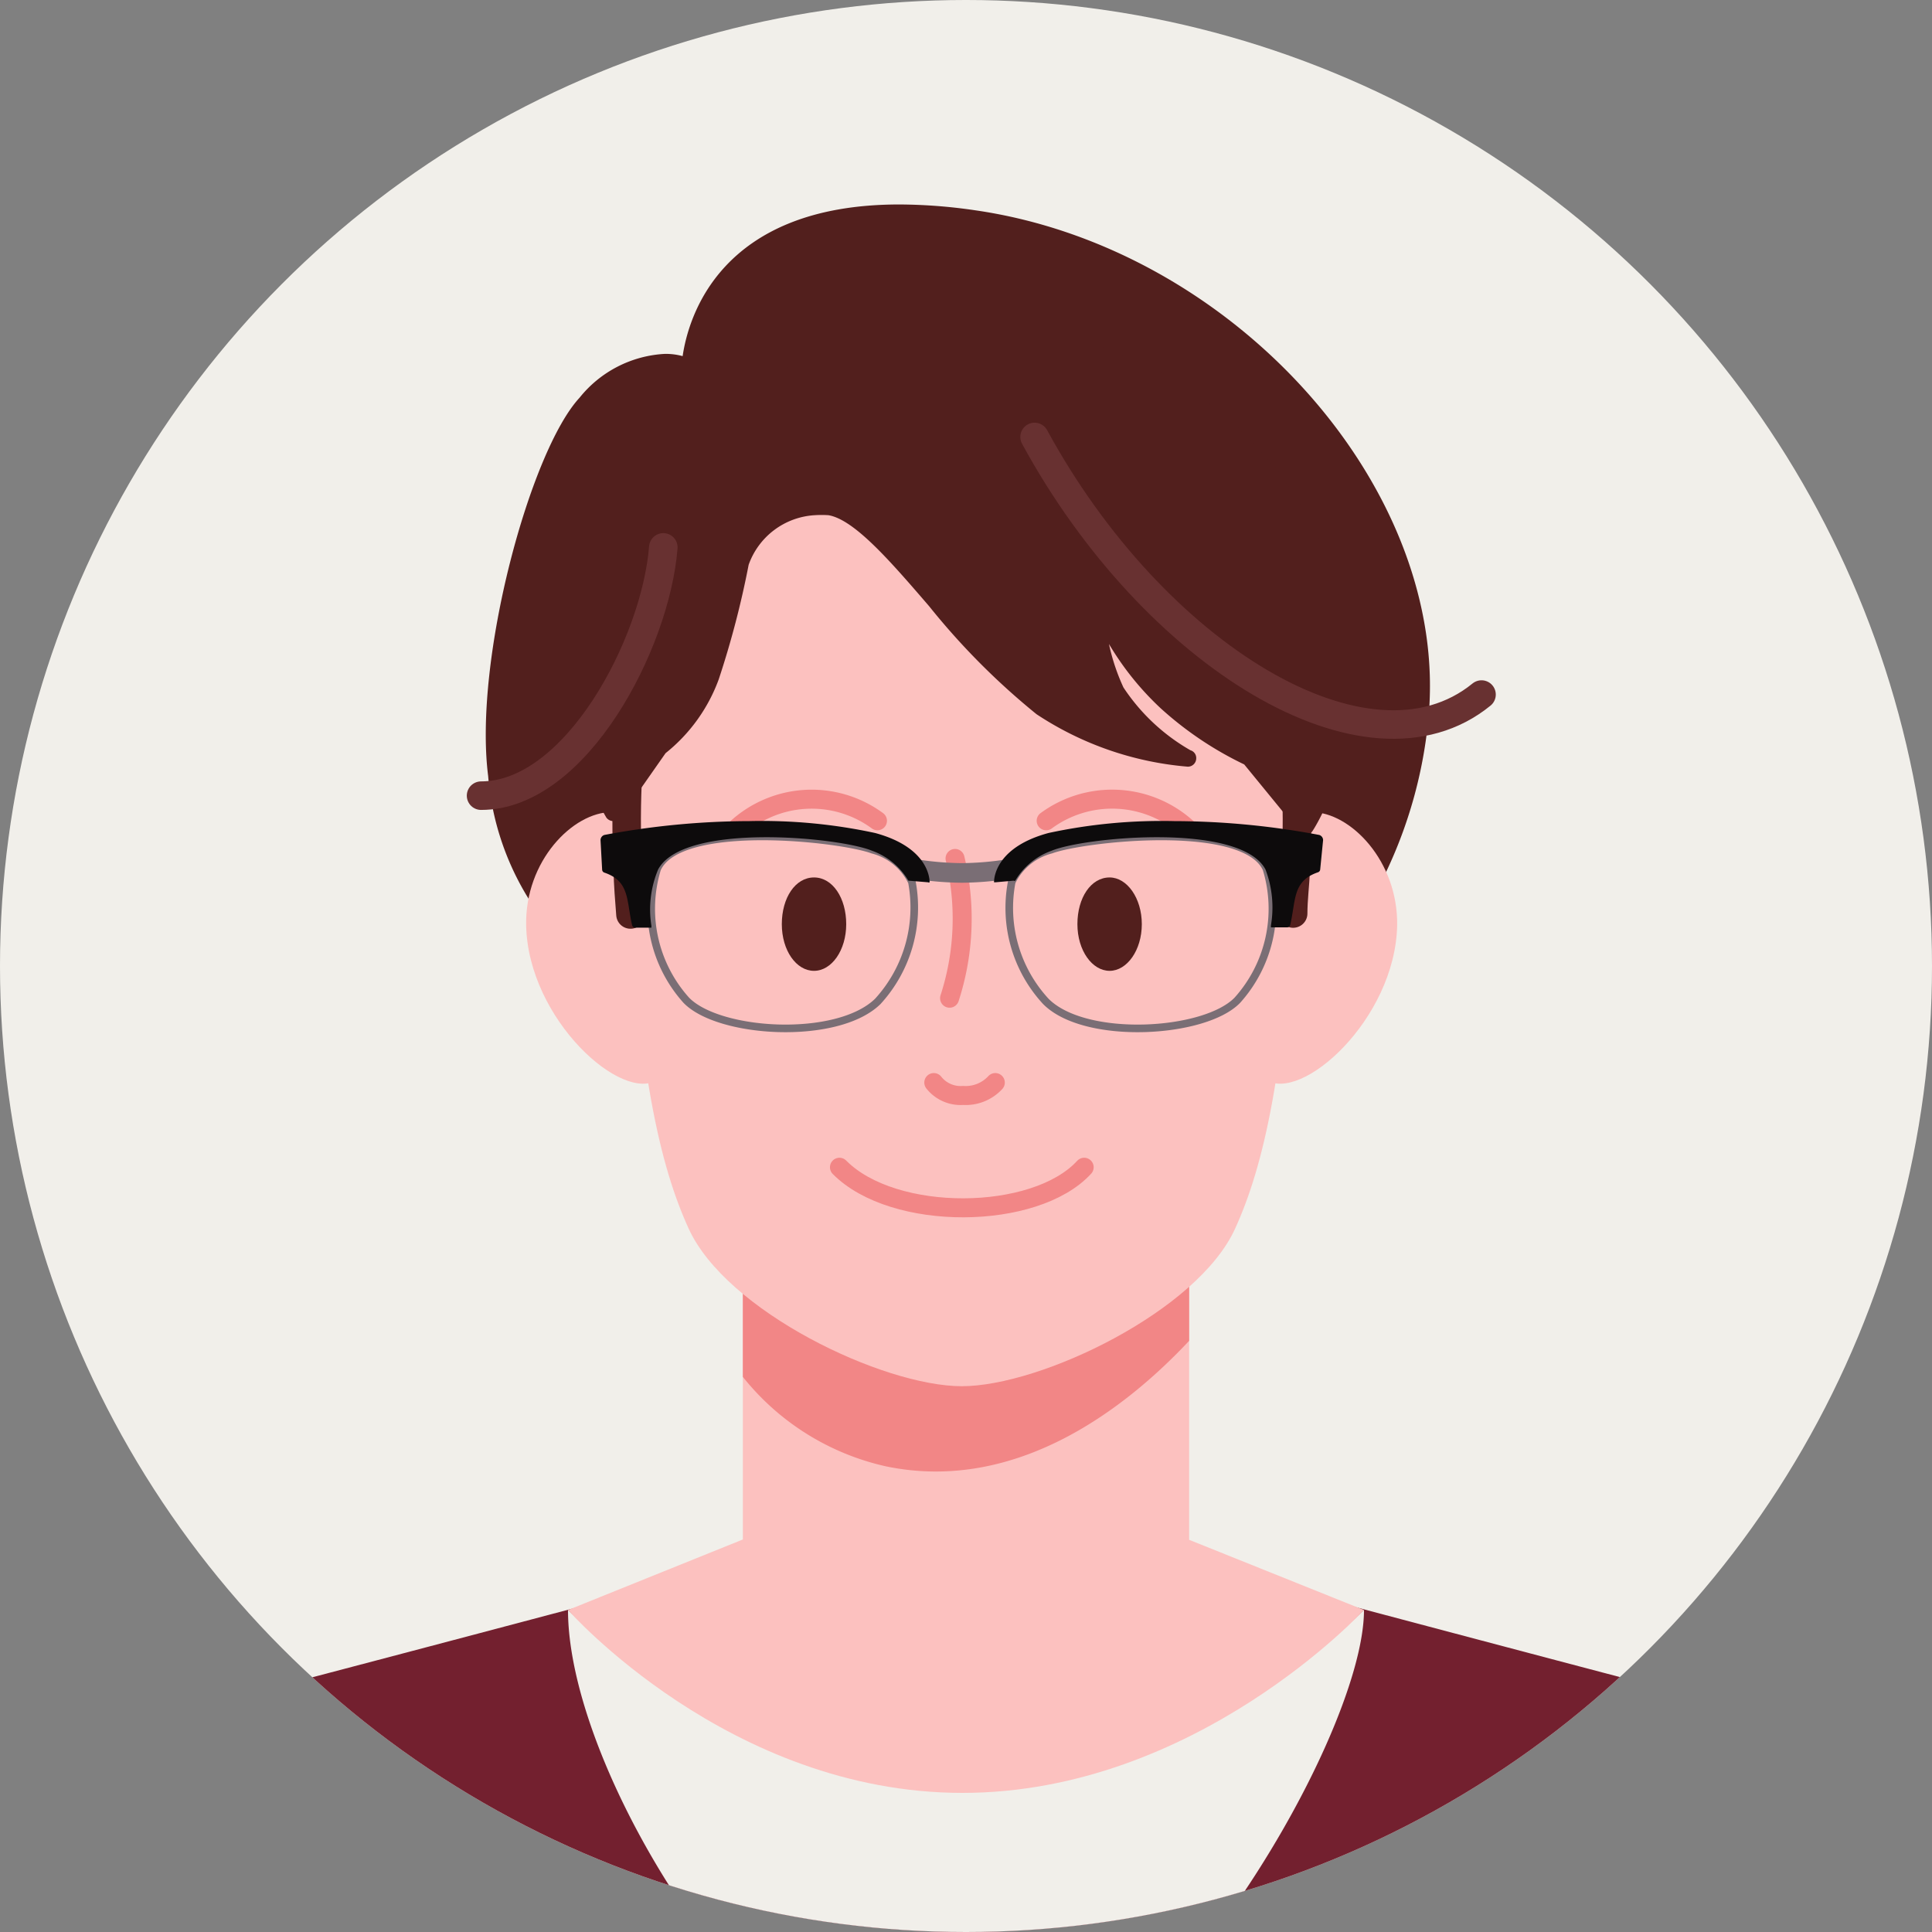
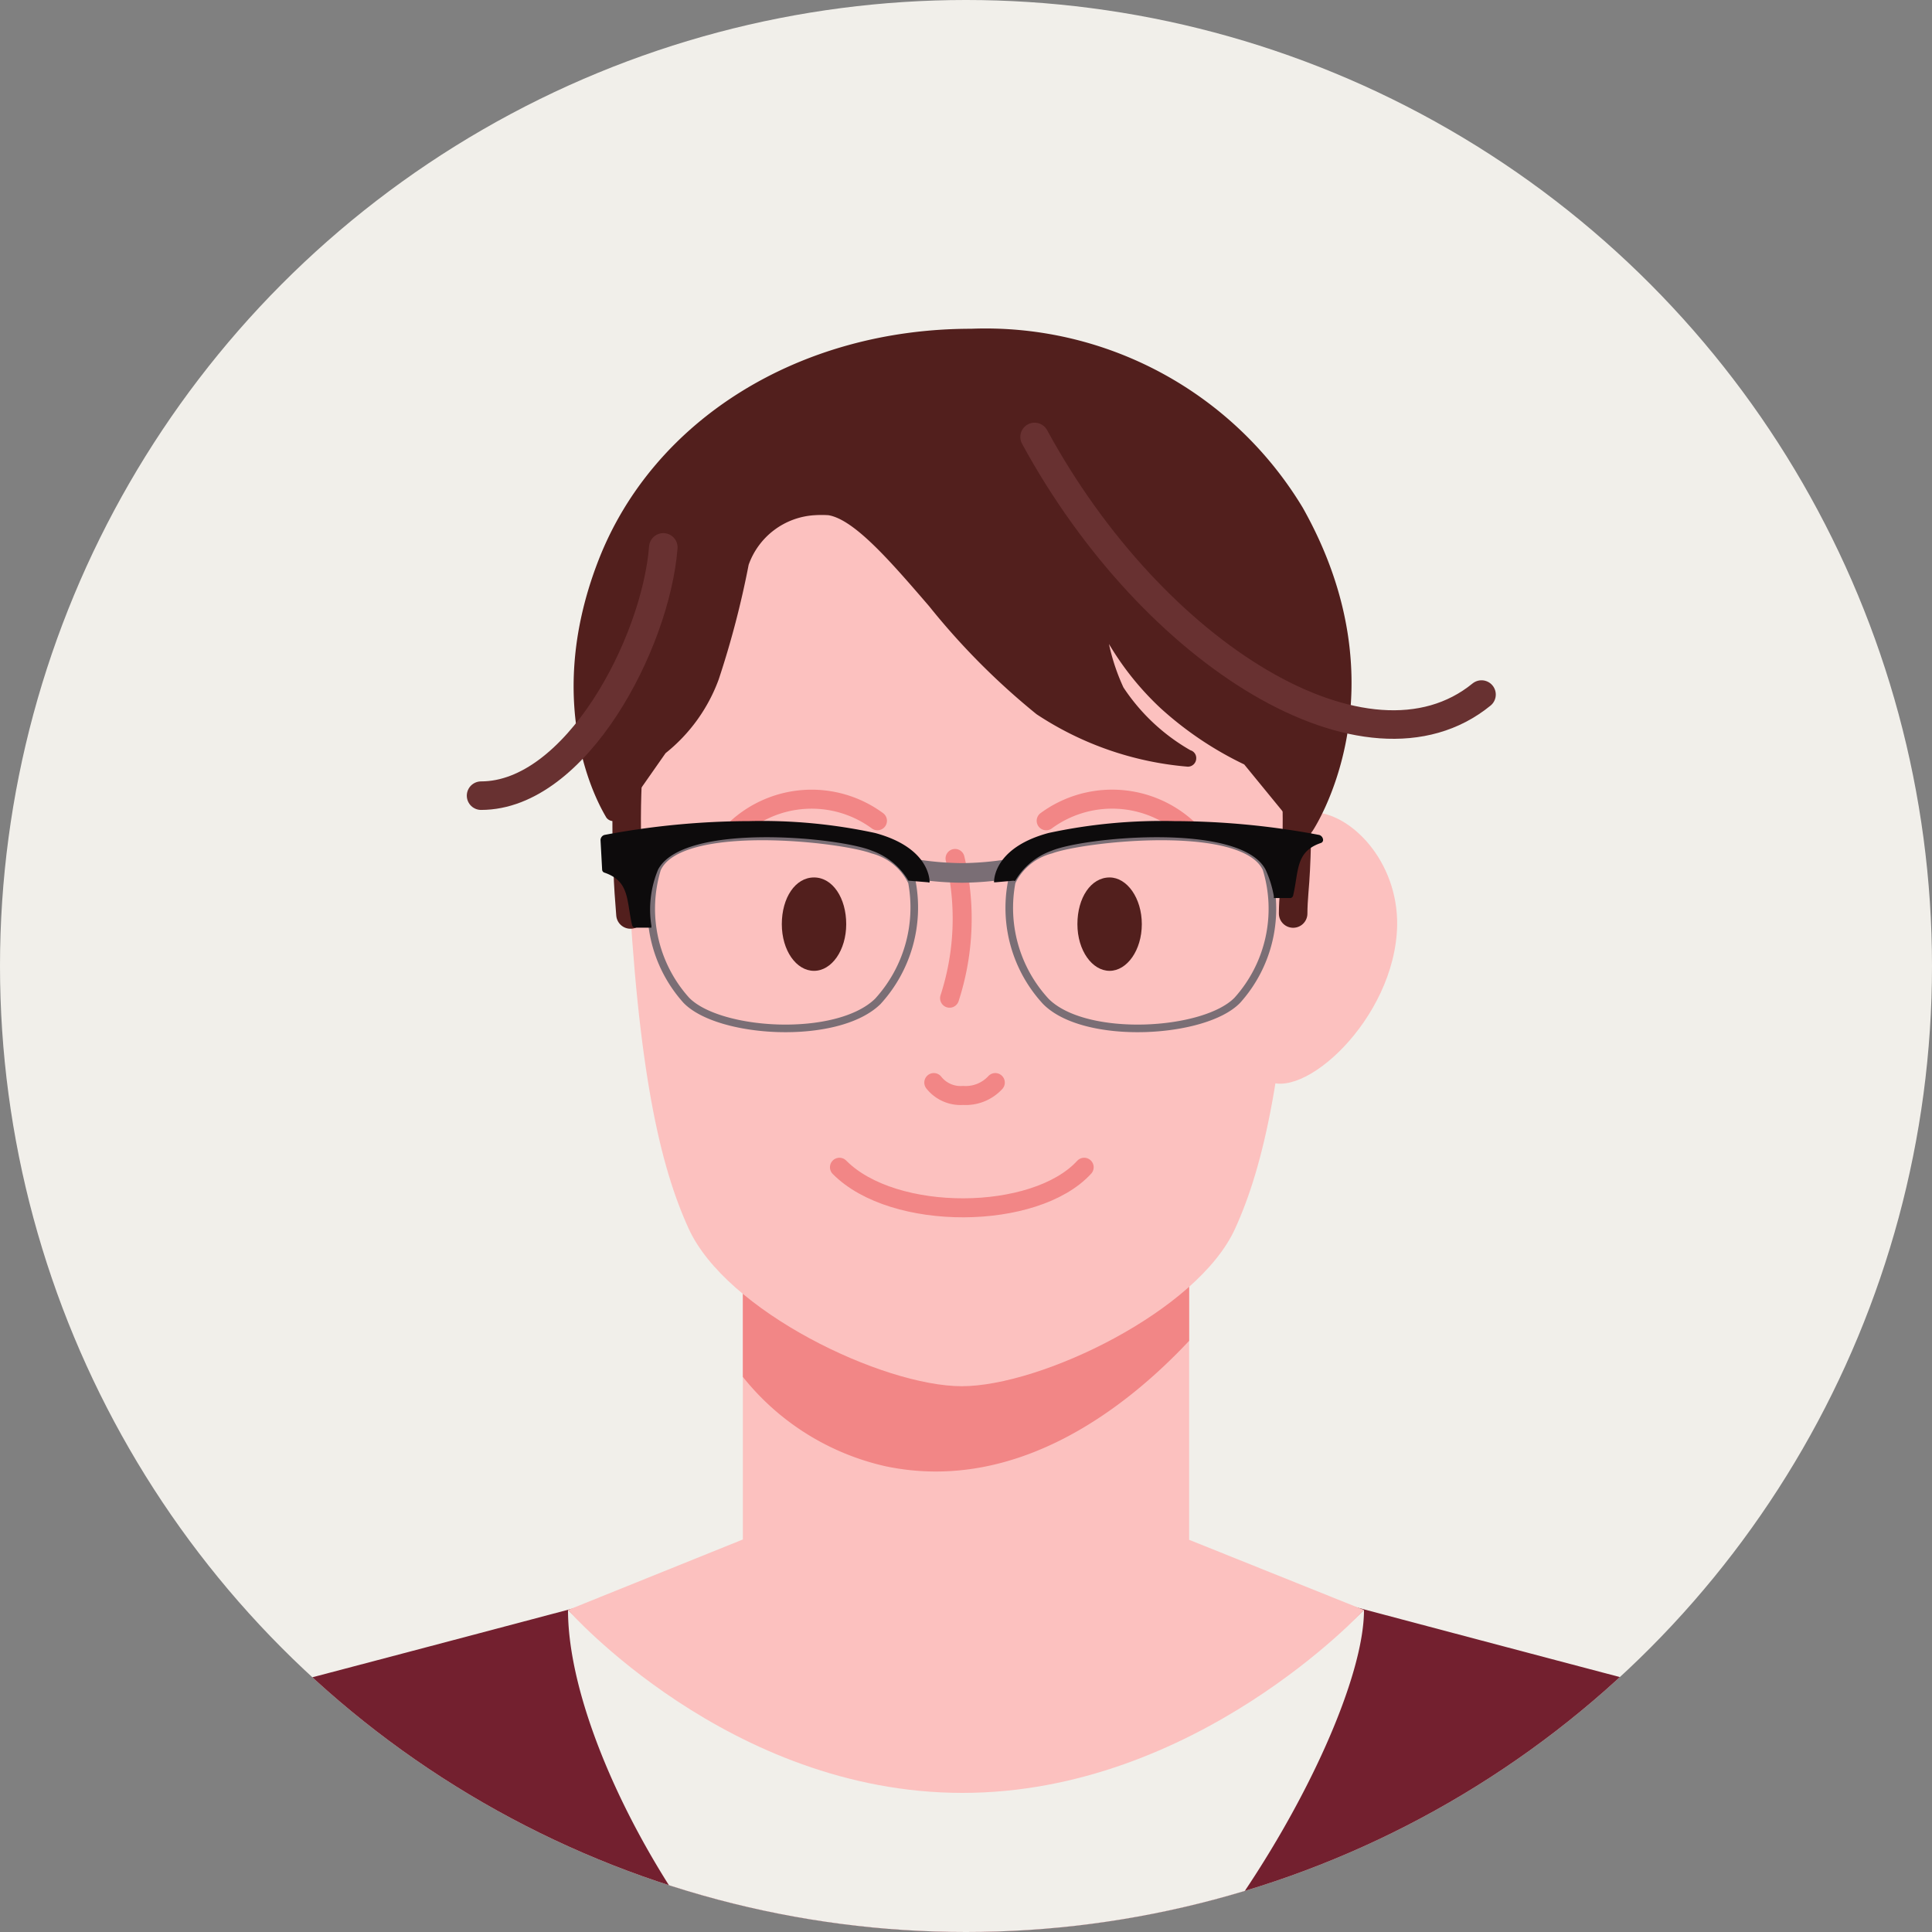
<svg xmlns="http://www.w3.org/2000/svg" viewBox="0 0 60 60">
  <rect x="0" y="0" width="60" height="60" fill="#808080" stroke="none" />
  <defs>
    <clipPath id="a">
      <circle cx="30" cy="30" r="30" style="fill:none" />
    </clipPath>
  </defs>
  <g style="clip-path:url(#a)">
    <circle cx="30" cy="30" r="36" style="fill:#f1efea" />
    <path d="M62.4,65.39A22.19,22.19,0,0,0,61,58.3a8.27,8.27,0,0,0-5.39-4.84l-1.44-.36c-1-.3-2-.55-3-.79-7-1.84-19.45-5.16-19.45-5.16h-.07a4.38,4.38,0,0,1-1.62,1,4.38,4.38,0,0,1-1.62-1h-.07S15.88,50.47,8.86,52.31c-1,.24-2,.49-3,.79l-1.44.36A8.27,8.27,0,0,0-1,58.3,22.19,22.19,0,0,0-2.4,65.39Q-3.21,74.51-4,83.65H64Q63.21,74.52,62.4,65.39Z" style="fill:#73202f" />
    <path d="M42.36,50s-5.2,5.19-12.5,5.19A18.3,18.3,0,0,1,17.64,50c0,5.36,6.75,15.81,12.22,15.81S42.36,54.11,42.36,50Z" style="fill:#f1efea" />
    <path d="M42.36,50l-5.43-2.18V36.76H23.07V47.81L17.64,50s5,5.68,12.25,5.68S42.36,50,42.36,50Z" style="fill:#fcc1bf" />
    <path d="M27.52,45.54c4.06.84,7.46-1.82,9.41-3.9V36.76H23.07v6A7.87,7.87,0,0,0,27.52,45.54Z" style="fill:#f28686" />
-     <path d="M30.28,6.53a16.53,16.53,0,0,0-2.35-.18c-5.6,0-6.56,3.55-6.73,4.71a2,2,0,0,0-.55-.07A3.64,3.64,0,0,0,18,12.35C16.47,14,14.7,20.49,15.16,24.1a8.55,8.55,0,0,0,4.39,6.79l.11,0H40.28a.24.24,0,0,0,.18-.07,14.19,14.19,0,0,0,3.9-8.5C45.05,15.22,38.34,7.69,30.28,6.53Z" style="fill:#521f1d" />
    <path d="M40.73,25.22c1.21,0,2.69,1.52,2.66,3.52-.06,2.92-3,5.55-4.1,4.78-.9-.63-1.22-2.5-.8-4.84C38.85,26.71,39.94,25.26,40.73,25.22Z" style="fill:#fcc1bf" />
-     <path d="M19,25.22c-1.21,0-2.7,1.52-2.66,3.52.06,2.92,3,5.55,4.1,4.78.9-.63,1.22-2.5.8-4.84C20.89,26.71,19.8,25.26,19,25.22Z" style="fill:#fcc1bf" />
    <path d="M29.87,43.05c2.45,0,7.33-2.33,8.49-4.9.88-1.93,1.57-4.89,1.88-11.14.43-8.67-2.71-14-10.37-14S19.07,18.34,19.5,27c.31,6.25,1,9.21,1.88,11.14C22.54,40.72,27.42,43.05,29.87,43.05Z" style="fill:#fcc1bf" />
    <path d="M40.16,28.37c0-.44.06-.89.08-1.36.43-8.67-2.71-14-10.37-14S19.07,18.34,19.5,27c0,.49.05.95.08,1.4" style="fill:none;stroke:#521f1d;stroke-linecap:round;stroke-linejoin:round;stroke-width:0.886px" />
    <path d="M25.28,27.25c-.58,0-1,.63-1,1.45s.45,1.45,1,1.45,1-.64,1-1.45S25.86,27.25,25.28,27.25Z" style="fill:#521f1d" />
    <path d="M34.46,27.25c-.58,0-1,.63-1,1.45s.46,1.45,1,1.45,1-.64,1-1.45S35,27.25,34.46,27.25Z" style="fill:#521f1d" />
    <path d="M29.66,26.66A8,8,0,0,1,29.49,31" style="fill:none;stroke:#f28686;stroke-linecap:round;stroke-linejoin:round;stroke-width:0.59px" />
    <path d="M29,33.62a1.06,1.06,0,0,0,.91.4,1.25,1.25,0,0,0,1-.4" style="fill:none;stroke:#f28686;stroke-linecap:round;stroke-linejoin:round;stroke-width:0.59px" />
    <path d="M26.07,36.25c1.68,1.7,6.08,1.66,7.6,0" style="fill:none;stroke:#f28686;stroke-linecap:round;stroke-linejoin:round;stroke-width:0.59px" />
    <path d="M22.86,25.74a3.45,3.45,0,0,1,4.39-.25" style="fill:none;stroke:#f28686;stroke-linecap:round;stroke-linejoin:round;stroke-width:0.59px" />
    <path d="M36.89,25.74a3.46,3.46,0,0,0-4.4-.25" style="fill:none;stroke:#f28686;stroke-linecap:round;stroke-linejoin:round;stroke-width:0.59px" />
    <path d="M40.46,15.77a11.5,11.5,0,0,0-10.3-5.56c-5.33,0-9.87,2.82-11.57,7.18-1.84,4.72.16,7.85.24,8a.27.27,0,0,0,.22.11.28.28,0,0,0,.22-.11l1.4-2a5.23,5.23,0,0,0,1.65-2.29,28.45,28.45,0,0,0,.93-3.56A2.32,2.32,0,0,1,25.3,16a3.28,3.28,0,0,1,.43,0c.81.14,1.93,1.44,3.12,2.82a22.12,22.12,0,0,0,3.34,3.36,10,10,0,0,0,4.7,1.63h0a.26.26,0,0,0,.26-.26.25.25,0,0,0-.18-.25,6.15,6.15,0,0,1-2.08-1.95A6.37,6.37,0,0,1,34.44,20a9,9,0,0,0,1.61,2,10.74,10.74,0,0,0,2.59,1.74l1.71,2.09a.28.28,0,0,0,.21.1h0a.28.28,0,0,0,.2-.12S43.68,21.49,40.46,15.77Z" style="fill:#521f1d" />
    <path d="M32.13,13.57c3.7,6.8,10.36,10.87,13.88,8" style="fill:none;stroke:#683131;stroke-linecap:round;stroke-linejoin:round;stroke-width:0.886px" />
    <path d="M20.6,17c-.24,3-2.72,7.71-5.66,7.71" style="fill:none;stroke:#683131;stroke-linecap:round;stroke-linejoin:round;stroke-width:0.886px" />
    <path d="M31.24,27a9.81,9.81,0,0,1-1.37.11h0A9.81,9.81,0,0,1,28.5,27" style="fill:none;stroke:#7a6e75;stroke-miterlimit:10;stroke-width:0.609px" />
    <path d="M32.48,31.1a4.28,4.28,0,0,1-1.06-3.71,1.87,1.87,0,0,1,1.22-1c1-.37,6-.93,6.69.59a4.25,4.25,0,0,1-.9,4.08C37.42,32.11,33.7,32.33,32.48,31.1Z" style="fill:none;stroke:#7a6e75;stroke-miterlimit:10;stroke-width:0.236px" />
    <path d="M27.26,31.1a4.32,4.32,0,0,0,1.06-3.71,1.87,1.87,0,0,0-1.22-1c-1-.37-6-.93-6.69.59a4.25,4.25,0,0,0,.9,4.08C22.32,32.11,26,32.33,27.26,31.1Z" style="fill:none;stroke:#7a6e75;stroke-miterlimit:10;stroke-width:0.236px" />
-     <path d="M30.92,27.4a0,0,0,0,1-.05,0c0-.23.14-1.11,1.69-1.53a16.64,16.64,0,0,1,3.9-.37,24.53,24.53,0,0,1,4.51.43.17.17,0,0,1,.12.16L41,27a.1.1,0,0,1-.07.09c-.79.27-.68.85-.86,1.63a.1.1,0,0,1-.11.08l-.49,0a0,0,0,0,1,0-.06A3.33,3.33,0,0,0,39.3,27c-.79-1.47-5.64-1-6.64-.58a2.15,2.15,0,0,0-1.13.93.05.05,0,0,1-.05,0Z" style="fill:#0d0b0c" />
+     <path d="M30.92,27.4a0,0,0,0,1-.05,0c0-.23.14-1.11,1.69-1.53a16.64,16.64,0,0,1,3.9-.37,24.53,24.53,0,0,1,4.51.43.17.17,0,0,1,.12.16a.1.1,0,0,1-.07.09c-.79.27-.68.85-.86,1.63a.1.1,0,0,1-.11.08l-.49,0a0,0,0,0,1,0-.06A3.33,3.33,0,0,0,39.3,27c-.79-1.47-5.64-1-6.64-.58a2.15,2.15,0,0,0-1.13.93.05.05,0,0,1-.05,0Z" style="fill:#0d0b0c" />
    <path d="M28.82,27.4a.05.05,0,0,0,.05,0c0-.23-.14-1.11-1.69-1.53a16.64,16.64,0,0,0-3.9-.37,24.53,24.53,0,0,0-4.51.43.17.17,0,0,0-.12.16l.05.92a.1.1,0,0,0,.07.09c.79.27.68.85.86,1.63a.1.1,0,0,0,.11.08l.49,0a0,0,0,0,0,0-.06A3.22,3.22,0,0,1,20.44,27c.79-1.47,5.63-1,6.64-.58a2.15,2.15,0,0,1,1.13.93s0,0,0,0Z" style="fill:#0d0b0c" />
  </g>
</svg>